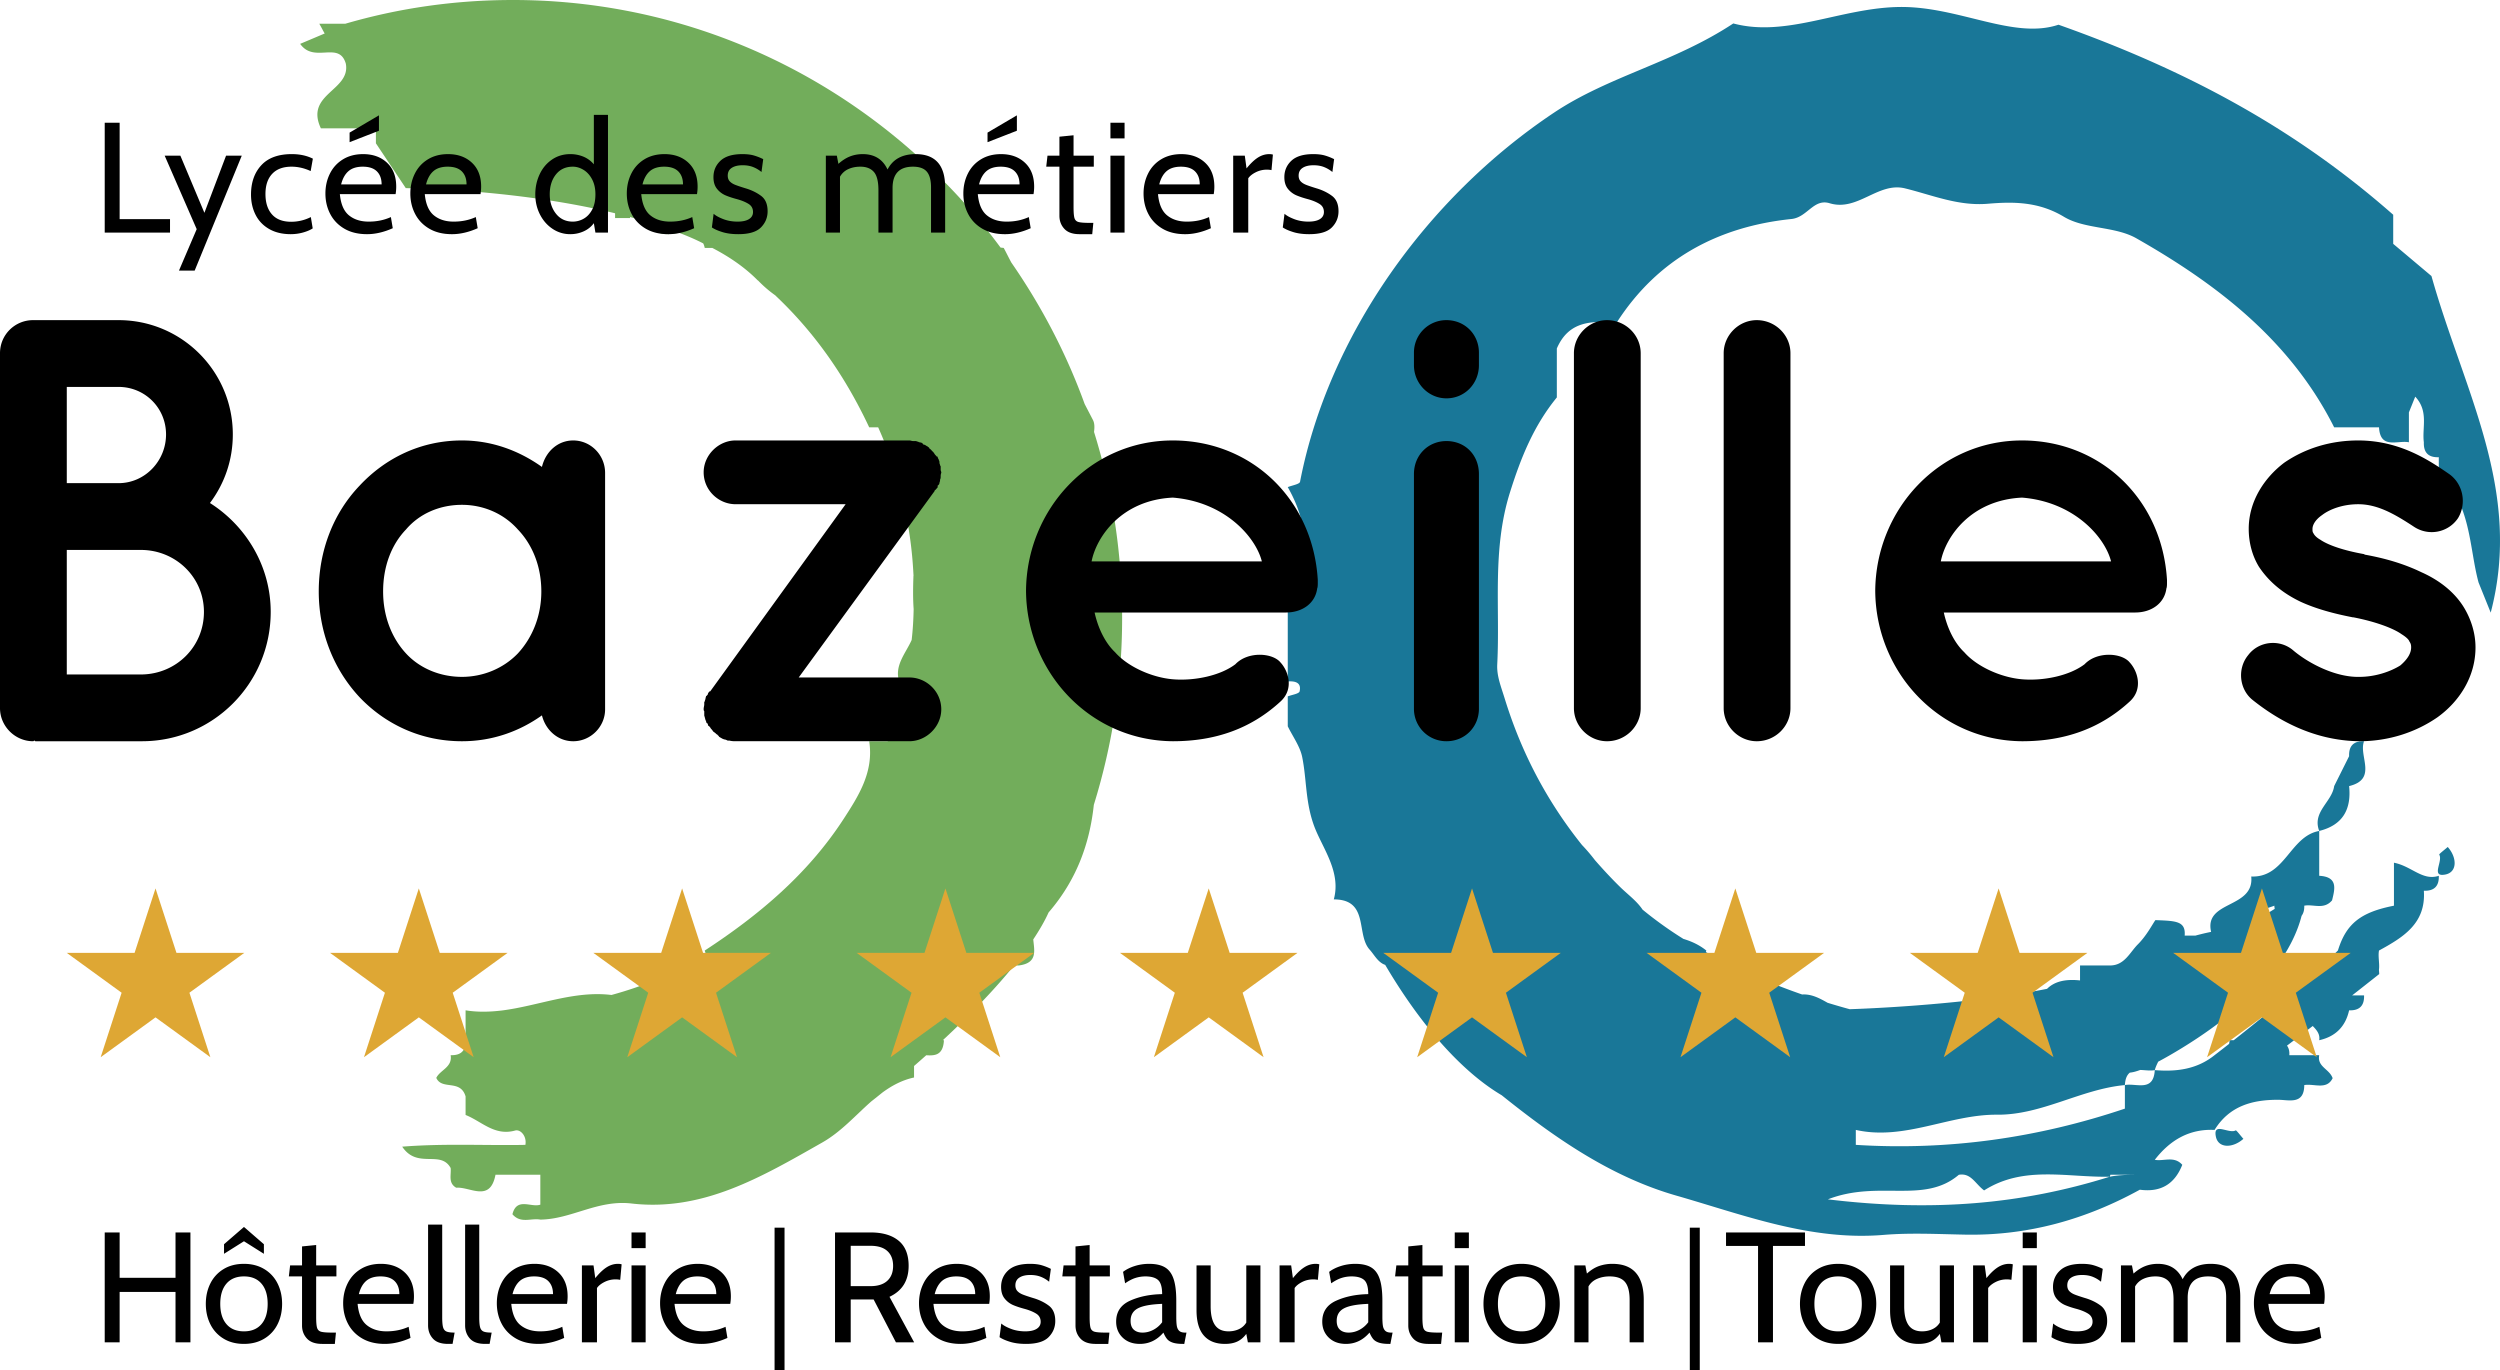
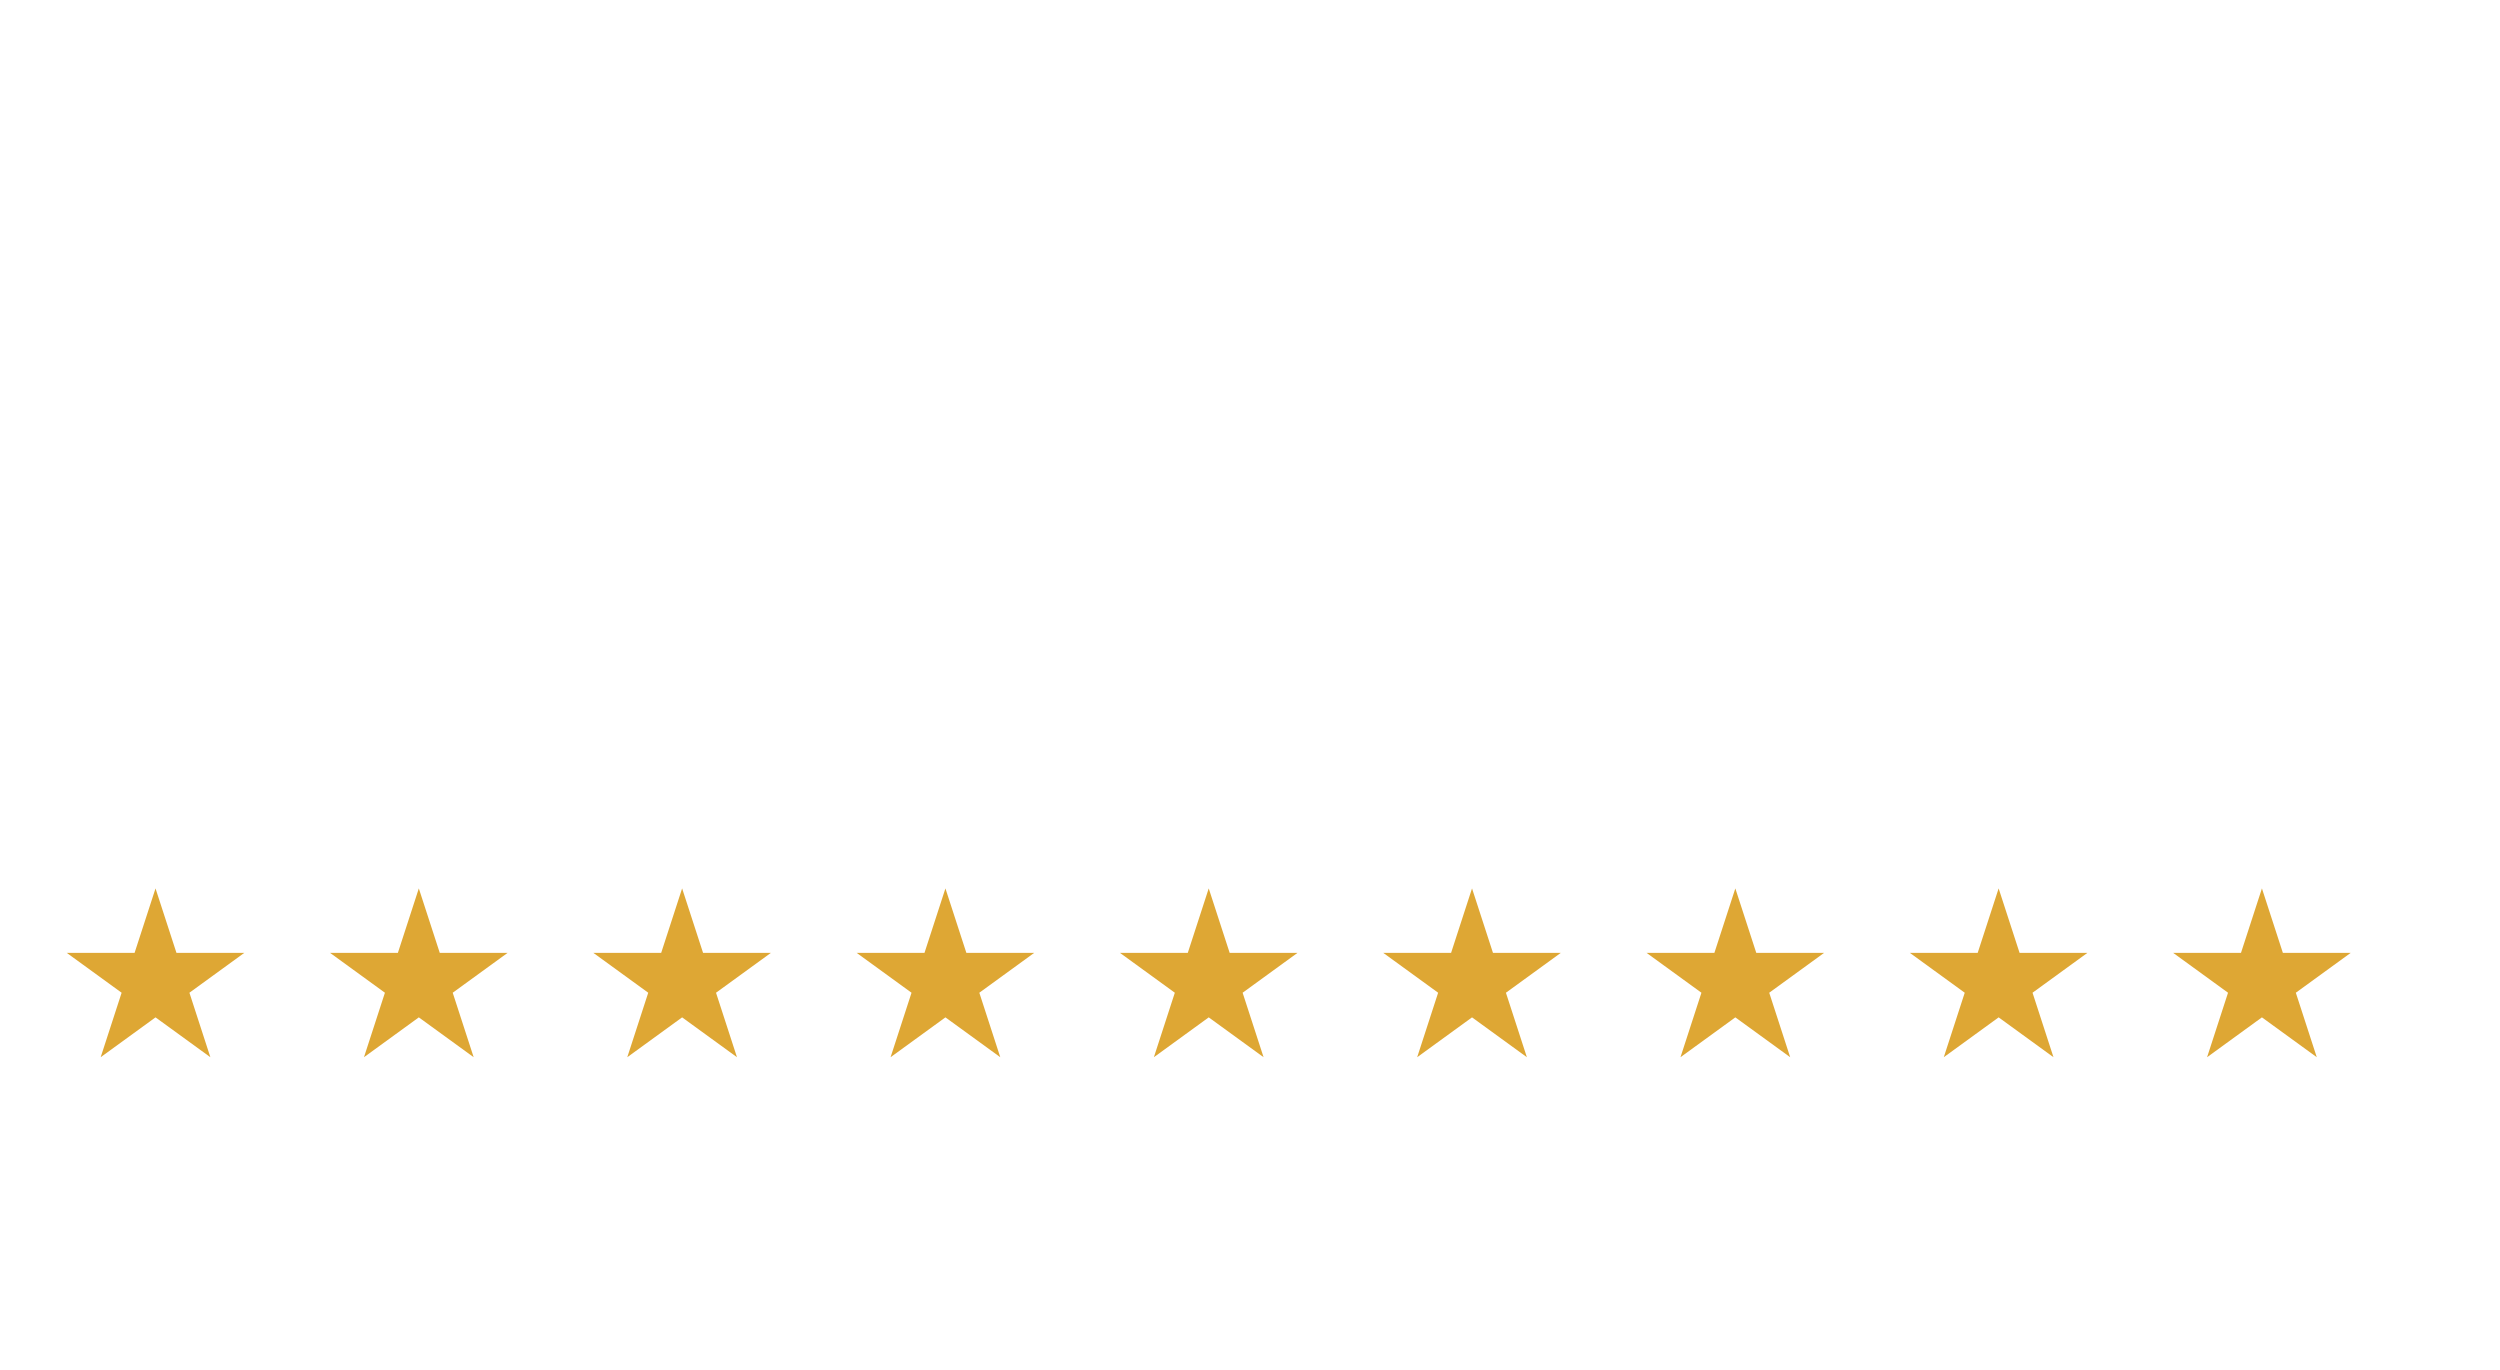
<svg xmlns="http://www.w3.org/2000/svg" width="600" height="328.892" viewBox="0 0 600 328.892">
-   <path d="M262.567 103.66c.143-1.053.143-2.058-.24-2.823l-2.009-3.874c-4.4-12.15-10.38-23.536-17.603-33.964-.622-1.148-1.196-2.344-1.818-3.492-.287-.048-.526-.048-.765-.095-4.205-5.687-8.793-11.086-13.81-16.104-.203-.484-.606-.869-1.17-1.172l-.136-.136c-.813-.766-1.579-1.579-2.392-2.297v-.048c-.055-.045-.106-.099-.16-.145-.355-.745-.869-1.171-1.497-1.37l-.017-.015C195.023 14.446 160.725 0 123.078 0c-13.92 0-27.41 1.961-40.182 5.692H76.63c.287.527.622 1.1.909 1.675.144.239.24.43.383.67-2.01.86-4.066 1.721-5.884 2.487 3.348 4.783 9.328-.813 10.954 4.736 1.244 6.505-9.902 7.223-5.98 15.546h13.203v3.588l7.176 10.763s1.291 0 3.54.095c7.892.24 27.84 1.34 46.687 5.932v1.148h3.588v-.24c2.44.623 4.831 1.34 7.175 2.106v1.722c1.34.526 2.966.19 4.592-.048 2.01.765 3.923 1.578 5.788 2.535.192.335.287.718.383 1.1h1.818c4.161 2.153 7.797 4.688 10.715 7.606.096.096.191.192.287.24a28.692 28.692 0 0 0 4.114 3.54l.287.286c9.519 9.041 16.694 19.565 22.243 31.38h2.153a97.803 97.803 0 0 1 8.466 35.303c0 .096.048.191 0 .335-.095 2.678-.143 5.357.048 7.988-.048 2.488-.19 4.975-.478 7.415-1.483 3.3-4.162 6.075-3.014 9.95h1.483c-1.052 4.927-2.44 9.71-4.21 14.35h-4.448c1.148 7.367-2.535 13.107-6.266 18.847-8.563 13.107-20.235 22.913-33.198 31.38.096.383.239.766.383 1.1-7.08 4.115-14.686 7.367-22.77 9.568-8.993-1.1-17.556 2.63-26.357 3.73-2.823.336-5.74.431-8.659-.047v7.175c.096 2.488-1.1 3.684-3.587 3.588.478 2.918-2.536 3.54-3.444 5.453 1.339 3.014 5.788.24 7.031 4.449v4.449c3.875 1.53 6.937 5.118 11.911 3.73 1.292-.334 2.823 1.388 2.44 3.445-9.567.191-19.134-.383-29.562.43 3.635 5.454 9.184.718 11.624 5.119.19 1.626-.67 3.587 1.34 4.736 3.347-.287 8.131 3.635 9.423-3.11h10.763v7.176c-2.2.765-5.645-1.866-6.697 2.296 2.009 2.343 4.496.86 6.697 1.291 7.462-.096 13.728-4.783 21.813-3.874 17.173 2.009 31.284-6.363 45.778-14.59 4.565-2.566 8.015-6.543 11.847-9.91.42-.327 1.34-1.051 2.687-2.142 2.228-1.622 4.65-2.957 7.566-3.59v-2.763c.942-.816 1.92-1.68 2.93-2.579 2.091.136 4.052.012 4.245-3.604h-.276c5.832-5.402 12.092-11.714 17.175-18.026l.562.04c.143.048.287.048.478.048 4.606-.57 3.745-3.543 3.498-6.254 1.462-2.21 2.743-4.387 3.677-6.47 6.65-7.702 9.854-16.408 10.859-25.831a150.94 150.94 0 0 0 6.792-44.87c0-15.547-2.344-30.52-6.744-44.63z" fill="#72ad5b" />
-   <path d="M583.55 66.25l-9.18-7.725v-6.983c-23.244-20.46-49.185-34.588-80.332-45.61-10.796 3.62-23.88-4.396-38.031-4.256-14.084.138-27.203 7.393-40.013 3.952-14.22 9.399-29.838 12.618-42.98 21.377-30.704 20.464-54.247 53.703-61.003 88.615-.116.598-1.928.867-2.948 1.29 5.451 9.567 5.451 19.134 0 28.701v17.938c1.743-.127 3.332.229 2.844 2.377-.133.589-1.853.817-2.844 1.211v7.175c1.195 2.462 2.95 4.81 3.471 7.408 1.095 5.447.734 10.78 2.864 16.54 1.931 5.221 6.543 10.953 4.715 17.598 3.505-.004 5.017 1.4 5.818 3.303l.004.008c1.158 2.758.815 6.567 2.77 8.732 1.122 1.24 2.01 3.097 3.743 3.67 3.887 6.614 9.37 14.74 16.086 21.645l-.007.025c.015.003.028.01.043.013 3.595 3.69 7.52 7.034 11.754 9.559.02.012.045.021.065.033 12.742 10.225 26.186 19.592 41.933 24.104 16.162 4.631 32.221 10.884 49.693 9.43 6.497-.54 13.078-.19 19.617-.066 14.988.284 28.876-3.597 41.927-10.784 4.98.677 8.358-1.317 10.187-5.976-1.96-2.208-4.437-.787-6.6-1.2 3.635-4.69 8.23-7.457 14.351-7.175 3.535-5.716 8.98-7.248 15.287-7.23 2.58.008 6.218 1.244 6.24-3.533 2.398-.402 5.386 1.246 6.807-1.647-.743-2.227-3.768-2.71-3.22-5.528h-7.175c.076-1.073-.18-1.752-.559-2.29a896.286 896.286 0 0 0 6.178-4.71c.954.97 1.795 1.968 1.556 3.412 3.911-.872 6.303-3.264 7.175-7.175 2.483.091 3.68-1.105 3.588-3.588h-2.855c3.849-3.015 6.494-5.116 6.494-5.116s-.015-.413-.068-1.024c.206-1.44-.262-3.218.017-4.623 5.76-3.153 11.302-6.472 10.763-14.35 2.483.091 3.679-1.105 3.587-3.588-3.883 1.292-6.48-2.292-10.763-3.14v10.315c-7.897 1.556-11.44 4.23-13.442 10.741l-.019.018c-6.688 6.848-18.5 16.406-24.991 21.53h-1.012c.012.333-.058.583-.092.87a406.01 406.01 0 0 1-3.496 2.718c-4.232 3.4-9.16 4.02-14.35 3.588-.306 5.367-4.456 3.047-7.175 3.587v5.655c-20.907 7.04-42.43 10.094-64.578 8.696v-3.588c11.71 2.627 22.442-3.745 33.917-3.652 10.727.086 20.11-6.134 30.66-7.11.092-1.609.554-2.477 1.194-2.989.633-.048 1.46-.257 2.495-.64 1.174.037 2.436.25 3.487.04.21-.763.517-1.395.823-2.03 1.647-.87 3.541-1.95 5.776-3.323 20.76-12.753 26.88-24.772 28.637-31.679.433-.59.68-1.369.64-2.432 2.178-.43 4.697 1.053 6.67-1.276.697-2.787 1.452-5.65-3.082-5.899v-10.763c-7.033 1.263-8.199 11.283-16.314 10.932.78 7.767-11.392 5.699-9.63 13.29-1.141.231-2.4.528-3.755.892h-2.59c.287-3.528-2.188-3.516-7.032-3.714-.734 1.052-2.134 3.75-4.184 5.797-1.966 1.963-3.233 5.127-6.762 5.092h-7.135v3.588c-3.882-.413-6.316.426-7.916 2.019-20.7 4.121-47.259 4.884-47.36 4.887-1.47-.396-3.283-.917-5.298-1.534-1.943-1.104-3.872-2.144-6.122-1.998-6.812-2.365-15.016-5.723-23.11-10.178.036-.129.08-.234.114-.372-1.72-1.381-3.578-2.211-5.499-2.79a91.9 91.9 0 0 1-9.806-7.029c-1.353-2.036-3.527-3.623-5.317-5.367-2.154-2.1-4.166-4.284-6.113-6.505a42.173 42.173 0 0 0-3.101-3.635c-8.344-10.405-14.544-22.093-18.582-35.247-.837-2.728-1.907-5.308-1.762-8.098.716-13.756-1.285-27.462 3.063-41.305 2.663-8.475 5.74-16.026 11.24-22.767V83.636c2.91-6.755 8.566-6.628 14.351-6.19 9.828-15.304 24.321-23.054 41.961-24.887 3.821-.397 5.292-4.96 9.159-3.782 6.732 2.051 11.607-5.159 18.088-3.57 6.563 1.609 12.77 4.296 19.895 3.692 6.16-.522 12.204-.511 18.258 3.134 5.003 3.012 12.243 2.243 17.356 5.15 19.528 11.102 37.056 24.614 47.49 45.376h10.764c.306 5.367 4.455 3.047 7.175 3.588v-7.175l1.519-3.773c3.29 3.505 1.595 7.478 2.069 10.948-.092 2.483 1.104 3.679 3.587 3.588v3.587c7.843 7.79 7.252 18.041 9.54 26.464l2.92 7.248c7.706-29.4-6.43-53.07-14.222-80.783zm-40.62 152.367c-.011-.392 1.902-.834 2.918-1.253-.01.294.057.51.082.767l-3.067 1.883c.015-.474.08-.895.066-1.397zm-72.814 63.333c2.921-.508 3.908 2.134 6.07 3.752 9.516-6.061 19.91-3.075 30.174-3.293.04-.173.092-.307.136-.467h7.063c-2.392 0-4.783 0-7.2.467-21.226 6.66-42.666 8.454-67.672 5.437 12.225-4.75 23.046 1.239 31.429-5.896zm93.67-93.287c6.913-1.682 2.222-7.232 3.588-10.763-2.483-.091-3.679 1.105-3.588 3.588l-3.587 7.175c-.518 3.814-5.343 6.192-3.588 10.763 5.665-1.406 7.752-5.196 7.175-10.763zm21.63 16.451c.971 1.578-2.16 5.506 1.503 4.763 2.893-.586 2.768-4.116.536-6.603-.745.662-2.124 1.701-2.039 1.84zm-48.844 66.17c-1.578.97-5.505-2.162-4.763 1.502.587 2.894 4.116 2.768 6.603.536-.662-.745-1.7-2.124-1.84-2.039z" fill="#197798" />
  <path d="M42.352 228.693l-5.027-15.473-5.028 15.473h-16.27l13.163 9.563-5.028 15.473 13.163-9.563 13.162 9.563-5.027-15.473 13.162-9.563h-16.27zm63.193 0l-5.028-15.473-5.027 15.473H79.22l13.162 9.563-5.027 15.473 13.162-9.563 13.163 9.563-5.028-15.473 13.162-9.563h-16.27zm63.192 0l-5.028-15.473-5.027 15.473h-16.27l13.163 9.563-5.028 15.473 13.162-9.563 13.163 9.563-5.028-15.473 13.163-9.563h-16.27zm63.192 0l-5.027-15.473-5.028 15.473h-16.27l13.163 9.563-5.028 15.473 13.163-9.563 13.162 9.563-5.027-15.473 13.162-9.563h-16.27zm63.192 0l-5.027-15.473-5.027 15.473h-16.27l13.162 9.563-5.027 15.473 13.162-9.563 13.163 9.563-5.028-15.473 13.162-9.563h-16.27zm63.193 0l-5.028-15.473-5.027 15.473h-16.27l13.162 9.563-5.027 15.473 13.162-9.563 13.163 9.563-5.028-15.473 13.162-9.563h-16.269zm63.192 0l-5.027-15.473-5.028 15.473h-16.27l13.163 9.563-5.028 15.473 13.163-9.563 13.162 9.563-5.028-15.473 13.163-9.563h-16.27zm63.192 0l-5.027-15.473-5.028 15.473h-16.27l13.163 9.563-5.028 15.473 13.163-9.563 13.162 9.563-5.027-15.473 13.162-9.563h-16.27zm79.462 0h-16.27l-5.027-15.473-5.028 15.473h-16.269l13.162 9.563-5.027 15.473 13.162-9.563 13.163 9.563-5.028-15.473 13.162-9.563z" fill="#dea734" />
-   <path d="M64.97 146.855c0-10.97-5.918-20.645-14.582-26.132 3.467-4.62 5.487-10.249 5.487-16.457 0-15.161-12.272-27.433-27.43-27.433H7.94C3.611 76.833 0 80.299 0 84.774v85.181c0 4.333 3.611 7.942 7.941 7.942.145 0 .145-.145.435-.145 0 0 0 .145.142.145h25.555c17.037 0 30.897-13.86 30.897-31.042zM16.028 92.858h12.416c6.351 0 11.406 5.055 11.406 11.408 0 6.35-5.055 11.692-11.406 11.692H16.028v-23.1zm0 39.128h18.045c8.231.142 14.872 6.64 14.872 14.87 0 8.373-6.64 14.87-14.872 15.015H16.028v-29.885zm129.195 38.259v-56.74c0-4.332-3.464-7.796-7.652-7.796-3.753 0-6.64 2.742-7.507 6.353-5.486-3.898-11.984-6.353-19.202-6.353-9.817 0-18.335 4.186-24.543 10.829-6.209 6.495-9.82 15.448-9.82 25.41 0 9.817 3.611 18.767 9.82 25.41 6.208 6.496 14.726 10.539 24.543 10.539 7.218 0 13.716-2.31 19.202-6.209.867 3.467 3.754 6.209 7.507 6.209 4.188 0 7.652-3.466 7.652-7.652zm-20.935-13.428c-3.464 3.611-8.373 5.631-13.426 5.631-5.197 0-10.106-2.02-13.428-5.631-3.463-3.754-5.486-8.95-5.486-14.87 0-6.063 2.023-11.262 5.486-14.87 3.322-3.899 8.231-5.92 13.428-5.92 5.053 0 9.962 2.021 13.426 5.92 3.466 3.608 5.632 8.807 5.632 14.87 0 5.92-2.166 11.116-5.632 14.87zm101.618 13.428c0-4.33-3.609-7.652-7.652-7.652H191.69l32.63-44.757v-.145c.287-.144.432-.432.722-.721v-.432a.797.797 0 0 0 .432-.722c.144-.29.144-.58.144-.722.145-.29.145-.434.145-.866 0 0 0-.435.143-.722v-.145c0-.145-.143-.434-.143-.577v-.866c-.145-.145-.145-.435-.29-.722 0-.29 0-.58-.144-.722 0-.29-.287-.434-.287-.866-.29 0-.29-.145-.435-.29a2.016 2.016 0 0 1-.432-.577c-.145-.145-.29-.434-.434-.434-.288-.433-.577-.577-.722-.722 0-.143-.145-.288-.287-.288 0 0 0-.144-.145-.144-.29-.145-.577-.435-.867-.435-.145 0-.29-.287-.434-.432-.143 0-.432-.145-.722-.145-.142-.145-.432-.145-.722-.287h-.721c-.288 0-.577-.145-.867-.145h-41.723c-4.043 0-7.652 3.464-7.652 7.652 0 4.33 3.609 7.652 7.652 7.652h26.42l-32.486 44.902h-.142c-.145.142-.435.432-.435.721 0 0-.287.432-.432.432 0 .145-.145.435-.145.722-.144.29-.144.577-.29.722v.577c0 .29-.142.722-.142 1.011v.145c0 .145 0 .29.143.432v1.011c0 .145.145.435.145.577.144.435.144.722.29.722 0 .435.144.58.431.722 0 .29 0 .434.29.58.145.142.287.286.432.576.145.145.29.29.58.722 0 0 .431.29.576.432.145.145.288.29.432.29 0 .144 0 .144.145.144 0 .145.145.145.29.432.145 0 .432.29.577.29.145.145.29.145.577.29.29 0 .577.142.866.287h.432c.58.145 1.012.145 1.446.145h41.723c4.043 0 7.652-3.466 7.652-7.652zm90.217-29.019c.145-.29.145-1.011.145-1.3v-.723c-1.154-19.489-16.026-33.494-34.796-33.494-19.778 0-35.082 16.458-35.227 36.094.145 19.634 15.449 35.949 35.227 36.094 10.252 0 18.77-3.032 25.845-9.53 3.32-3.032 1.876-7.362 0-9.382-1.878-2.31-7.796-2.745-10.828.432-3.609 2.742-9.817 4.043-15.017 3.608-5.052-.432-10.828-3.031-13.86-6.495-2.597-2.455-4.185-6.209-4.907-9.53h45.91c4.044 0 7.076-2.31 7.508-5.774zm-54.14-6.498c1.154-5.919 7.218-14.727 19.49-15.303 12.56 1.01 19.923 9.53 21.369 15.303h-40.859zm85.16-28.874c-4.33 0-7.796 3.32-7.796 7.94V170.1a7.766 7.766 0 0 0 7.796 7.797c4.476 0 7.797-3.466 7.797-7.797v-56.307c0-4.62-3.321-7.939-7.797-7.939zm0-29.021a7.766 7.766 0 0 0-7.796 7.796v3.032c0 4.333 3.466 7.942 7.796 7.942 4.476 0 7.797-3.61 7.797-7.942V84.63c0-4.33-3.321-7.796-7.797-7.796zm38.54 101.064c4.475 0 8.084-3.609 8.084-7.942v-85.18c0-4.331-3.609-7.942-8.084-7.942-4.33 0-7.942 3.61-7.942 7.941v85.181c0 4.333 3.611 7.942 7.942 7.942zm35.942 0c4.475 0 8.084-3.609 8.084-7.942v-85.18c0-4.331-3.609-7.942-8.084-7.942-4.33 0-7.942 3.61-7.942 7.941v85.181c0 4.333 3.611 7.942 7.942 7.942zm89.502-18.912c-1.878-2.31-7.797-2.745-10.828.432-3.609 2.742-9.817 4.043-15.017 3.608-5.052-.432-10.828-3.031-13.86-6.495-2.597-2.455-4.185-6.209-4.907-9.53h45.91c4.044 0 7.076-2.31 7.508-5.774.145-.29.145-1.011.145-1.3v-.723c-1.154-19.489-16.026-33.494-34.796-33.494-19.778 0-35.082 16.458-35.227 36.094.145 19.634 15.449 35.949 35.227 36.094 10.252 0 18.77-3.032 25.845-9.53 3.32-3.032 1.876-7.362 0-9.382zm-25.845-39.56c12.562 1.01 19.924 9.53 21.37 15.303h-40.859c1.154-5.919 7.217-14.727 19.49-15.303zm106.098 26.421c-2.455-4.043-6.353-6.787-10.252-8.518-4.187-2.023-8.663-3.322-13.428-4.188h-.142l-.145-.145c-4.91-.867-8.663-2.165-10.539-3.464-1.011-.577-1.445-1.156-1.588-1.443-.29-.435-.29-.58-.29-1.156 0-.722.433-2.02 2.31-3.322 1.878-1.443 5.053-2.597 8.664-2.597 4.62 0 8.663 2.31 13.283 5.342 3.609 2.454 8.373 1.443 10.683-2.02 2.166-3.612 1.154-8.377-2.31-10.687-4.62-3.174-11.694-7.939-21.656-7.939-6.643 0-12.707 1.876-17.759 5.342-4.765 3.609-8.518 9.24-8.518 15.88 0 3.322.866 6.498 2.455 9.096 2.597 3.898 6.063 6.498 9.961 8.376 3.754 1.73 8.084 2.887 12.56 3.753h.144c5.2 1.01 9.53 2.597 11.55 4.04 1.157.723 1.734 1.302 1.879 1.734.287.434.432.722.432 1.444 0 1.156-.577 2.6-2.598 4.332-2.31 1.444-5.92 2.742-9.819 2.742-5.63.145-12.127-3.176-15.88-6.353-3.177-2.742-8.23-2.31-10.829 1.156-2.6 3.177-2.165 8.084 1.011 10.684 5.774 4.62 14.437 9.817 25.698 9.962 7.075 0 13.573-2.165 18.77-5.774 5.197-3.756 9.095-9.675 9.095-16.75 0-3.319-1.009-6.64-2.742-9.527zM42.125 306.676H28.713v-10.889h-3.58v26.373h3.58v-12.094h13.412v12.094h3.578v-26.373h-3.578v10.89zm21.304-2.09c-1.392-.84-3.02-1.264-4.877-1.264-1.885 0-3.518.423-4.898 1.264a8.3 8.3 0 0 0-3.165 3.445c-.729 1.458-1.093 3.09-1.093 4.898 0 1.81.364 3.443 1.093 4.898a8.291 8.291 0 0 0 3.165 3.448c1.38.84 3.013 1.261 4.898 1.261 1.857 0 3.485-.42 4.877-1.261a8.26 8.26 0 0 0 3.183-3.448c.729-1.455 1.093-3.088 1.093-4.898 0-1.808-.364-3.44-1.093-4.898a8.267 8.267 0 0 0-3.183-3.445zm-.678 13.204c-.992 1.156-2.391 1.733-4.2 1.733-1.81 0-3.209-.577-4.201-1.733-.993-1.154-1.488-2.775-1.488-4.86 0-2.084.495-3.705 1.488-4.859.992-1.156 2.392-1.733 4.202-1.733 1.808 0 3.207.577 4.2 1.733.992 1.154 1.487 2.775 1.487 4.858 0 2.086-.495 3.707-1.488 4.86zm-8.985-16.878l4.786-3.013 4.783 3.013v-2.298l-4.783-4.144-4.786 4.144v2.298zm22.114-2.11l-3.391.34v4.559h-2.864l-.3 2.637h3.164v11.79c0 1.231.397 2.273 1.186 3.128.792.855 2.005 1.28 3.637 1.28h3.05l.265-2.712h-.867c-1.306 0-2.203-.07-2.693-.208s-.81-.446-.96-.922c-.152-.477-.227-1.357-.227-2.637v-9.72h4.861v-2.636h-4.86v-4.898zm15.521 4.52c-1.859 0-3.473.423-4.842 1.264s-2.41 1.983-3.125 3.427c-.717 1.445-1.074 3.034-1.074 4.767 0 1.808.39 3.452 1.168 4.935.777 1.481 1.915 2.656 3.41 3.522 1.492.867 3.295 1.299 5.405 1.299 1.985 0 4.043-.476 6.18-1.432l-.453-2.674c-1.607.729-3.378 1.093-5.312 1.093-1.934 0-3.517-.502-4.748-1.507-1.231-1.004-1.958-2.7-2.184-5.087H99.2c.1-.577.15-1.18.15-1.808 0-2.436-.734-4.344-2.203-5.727-1.47-1.38-3.384-2.072-5.746-2.072zm-5.274 7.272c.35-1.407.941-2.467 1.77-3.184.83-.715 1.972-1.072 3.43-1.072 1.506 0 2.637.376 3.389 1.13.754.752 1.13 1.794 1.13 3.126h-9.719zm20.211 7.95c-.138-.502-.208-1.305-.208-2.412v-22.227h-3.389v24.186c0 1.257.383 2.31 1.15 3.165.765.855 1.978 1.28 3.634 1.28h1.093l.49-2.712c-.904 0-1.558-.088-1.96-.264-.401-.175-.672-.514-.81-1.016zm8.89 0c-.138-.502-.208-1.305-.208-2.412v-22.227h-3.39v24.186c0 1.257.384 2.31 1.15 3.165.766.855 1.978 1.28 3.634 1.28h1.094l.49-2.712c-.904 0-1.558-.088-1.96-.264s-.672-.514-.81-1.016zm13.054-15.222c-1.859 0-3.473.423-4.842 1.264s-2.41 1.983-3.125 3.427c-.717 1.445-1.074 3.034-1.074 4.767 0 1.808.39 3.452 1.167 4.935.778 1.481 1.916 2.656 3.41 3.522 1.493.867 3.296 1.299 5.405 1.299 1.986 0 4.044-.476 6.18-1.432l-.452-2.674c-1.607.729-3.378 1.093-5.312 1.093-1.934 0-3.517-.502-4.748-1.507-1.231-1.004-1.958-2.7-2.184-5.087h13.374c.1-.577.15-1.18.15-1.808 0-2.436-.734-4.344-2.203-5.727-1.47-1.38-3.384-2.072-5.746-2.072zm-5.274 7.272c.35-1.407.941-2.467 1.77-3.184.83-.715 1.972-1.072 3.43-1.072 1.506 0 2.636.376 3.389 1.13.754.752 1.13 1.794 1.13 3.126h-9.719zm22.584-6.442c-.866.553-1.777 1.42-2.73 2.6l-.416-3.051h-2.787v18.459h3.616v-13.036c.379-.55.981-1.034 1.81-1.45a5.824 5.824 0 0 1 2.637-.621c.425 0 .804.037 1.129.114l.34-3.73a3.218 3.218 0 0 0-.866-.115c-.955 0-1.866.278-2.733.83zm5.973-4.597h3.391v-3.768h-3.391v3.768zm0 22.605h3.391V303.7h-3.391v18.46zm15.896-18.838c-1.859 0-3.473.423-4.841 1.264s-2.41 1.983-3.126 3.427c-.717 1.445-1.074 3.034-1.074 4.767 0 1.808.39 3.452 1.168 4.935.778 1.481 1.915 2.656 3.41 3.522 1.492.867 3.296 1.299 5.405 1.299 1.985 0 4.043-.476 6.18-1.432l-.453-2.674c-1.607.729-3.377 1.093-5.311 1.093s-3.518-.502-4.749-1.507c-1.23-1.004-1.957-2.7-2.184-5.087h13.374c.1-.577.15-1.18.15-1.808 0-2.436-.733-4.344-2.203-5.727-1.469-1.38-3.384-2.072-5.746-2.072zm-5.274 7.272c.35-1.407.942-2.467 1.77-3.184.83-.715 1.972-1.072 3.43-1.072 1.506 0 2.637.376 3.389 1.13.754.752 1.13 1.794 1.13 3.126h-9.719zm55.887-6.781c0-2.712-.803-4.728-2.41-6.047-1.607-1.318-3.84-1.979-6.704-1.979h-8.553v26.373h3.765v-10.284h5.503l5.349 10.284h4.372l-5.919-10.926c3.065-1.43 4.597-3.903 4.597-7.421zm-9.151 4.86h-4.751v-9.683h4.75c1.78 0 3.13.422 4.046 1.263.92.841 1.378 2.028 1.378 3.56s-.467 2.726-1.396 3.578c-.93.855-2.27 1.283-4.027 1.283zm20.68-5.35c-1.859 0-3.47.422-4.84 1.263s-2.41 1.983-3.125 3.427c-.719 1.445-1.074 3.034-1.074 4.767 0 1.808.388 3.452 1.168 4.935.775 1.481 1.915 2.656 3.41 3.522 1.49.867 3.293 1.299 5.405 1.299 1.985 0 4.04-.476 6.18-1.432l-.453-2.674c-1.607.729-3.377 1.093-5.311 1.093s-3.518-.502-4.751-1.507c-1.229-1.004-1.958-2.7-2.182-5.087h13.375c.098-.577.149-1.18.149-1.808 0-2.436-.733-4.344-2.205-5.727-1.467-1.38-3.382-2.072-5.746-2.072zm-5.274 7.27c.35-1.406.944-2.466 1.77-3.183.832-.715 1.972-1.072 3.43-1.072 1.508 0 2.639.376 3.39 1.13.753.752 1.131 1.794 1.131 3.126h-9.72zm23.661.944c-1.159-.353-2.009-.642-2.565-.866-.55-.227-.976-.51-1.28-.848-.299-.341-.453-.785-.453-1.339 0-.829.323-1.45.963-1.864.64-.415 1.513-.623 2.616-.623.957 0 1.798.145 2.527.434.729.29 1.392.685 1.995 1.187l.415-3.09a13.119 13.119 0 0 0-2.26-.886c-.753-.212-1.673-.32-2.752-.32-2.36 0-4.106.528-5.237 1.584-1.13 1.053-1.696 2.373-1.696 3.954 0 1.157.285 2.086.85 2.79a5.226 5.226 0 0 0 2.033 1.562c.794.339 1.765.66 2.92.962 1.055.301 1.933.67 2.639 1.11.7.441 1.055 1.088 1.055 1.94 0 .73-.322 1.295-.962 1.696s-1.55.603-2.733.603c-1.252 0-2.4-.2-3.443-.603-1.046-.401-1.817-.829-2.317-1.282l-.415 3.28c.574.401 1.41.77 2.504 1.111 1.093.339 2.368.507 3.825.507 2.56 0 4.373-.54 5.443-1.619 1.065-1.079 1.602-2.373 1.602-3.882 0-1.681-.523-2.912-1.565-3.69s-2.28-1.383-3.709-1.808zm13.524-12.734l-3.392.339v4.559h-2.863l-.304 2.637h3.167v11.79c0 1.231.397 2.273 1.187 3.128s2.004 1.28 3.634 1.28h3.05l.267-2.712h-.869c-1.303 0-2.2-.07-2.69-.208-.491-.137-.814-.446-.963-.922-.15-.477-.224-1.357-.224-2.637v-9.72h4.858v-2.636h-4.858v-4.898zm21.507 20.608c-.299-.278-.495-.673-.584-1.189-.089-.514-.13-1.273-.13-2.277v-3.768c0-2.235-.22-3.994-.66-5.274-.438-1.282-1.13-2.198-2.073-2.751-.94-.552-2.2-.83-3.784-.83-1.206 0-2.364.178-3.467.528-1.107.353-2.036.818-2.788 1.395l.49 2.749c.906-.626 1.747-1.06 2.523-1.299a7.969 7.969 0 0 1 2.335-.357c1.406 0 2.434.294 3.074.885.64.589.958 1.714.958 3.37-2.938.052-5.512.58-7.722 1.584-2.21 1.004-3.317 2.675-3.317 5.01 0 1.558.523 2.838 1.565 3.843 1.042 1.004 2.415 1.506 4.125 1.506 2.21 0 4.092-.904 5.652-2.712.276.654.57 1.168.883 1.544.313.379.776.666 1.378.867.603.2 1.43.301 2.486.301h.261l.528-2.712h-.336c-.63 0-1.093-.138-1.397-.413zm-4.106-2.074a6.177 6.177 0 0 1-2.088 1.81c-.846.45-1.715.677-2.62.677-.88 0-1.575-.231-2.09-.696-.518-.465-.775-1.175-.775-2.13 0-1.38.584-2.378 1.752-2.994 1.168-.615 3.111-.974 5.82-1.075v4.408zm20.194.077a4.021 4.021 0 0 1-1.77 1.581c-.752.353-1.584.528-2.485.528-1.486 0-2.57-.502-3.26-1.507-.692-1.004-1.038-2.51-1.038-4.522v-9.793h-3.391v10.735c0 2.714.584 4.741 1.751 6.084 1.168 1.346 2.86 2.016 5.069 2.016 1.182 0 2.177-.194 2.994-.584.818-.388 1.528-.997 2.13-1.826l.379 2.034h3.013V303.7h-3.392v13.714zm13.921-13.262c-.869.553-1.78 1.42-2.732 2.6l-.416-3.051h-2.784v18.459h3.615v-13.036c.379-.55.981-1.034 1.808-1.45a5.833 5.833 0 0 1 2.64-.621c.425 0 .803.037 1.125.114l.341-3.73a3.201 3.201 0 0 0-.864-.115c-.958 0-1.868.278-2.733.83zm19.457 15.259c-.3-.278-.495-.673-.584-1.189-.089-.514-.13-1.273-.13-2.277v-3.768c0-2.235-.22-3.994-.66-5.274-.439-1.282-1.13-2.198-2.074-2.751-.939-.552-2.2-.83-3.784-.83-1.205 0-2.363.178-3.466.528-1.107.353-2.036.818-2.789 1.395l.49 2.749c.907-.626 1.748-1.06 2.523-1.299a7.969 7.969 0 0 1 2.336-.357c1.406 0 2.434.294 3.074.885.64.589.958 1.714.958 3.37-2.939.052-5.513.58-7.722 1.584-2.21 1.004-3.317 2.675-3.317 5.01 0 1.558.523 2.838 1.565 3.843 1.042 1.004 2.415 1.506 4.125 1.506 2.21 0 4.092-.904 5.652-2.712.276.654.57 1.168.883 1.544.313.379.776.666 1.378.867.603.2 1.43.301 2.485.301h.262l.528-2.712h-.336c-.631 0-1.094-.138-1.397-.413zm-4.106-2.074a6.177 6.177 0 0 1-2.088 1.81c-.846.45-1.715.677-2.621.677-.878 0-1.574-.231-2.088-.696-.519-.465-.776-1.175-.776-2.13 0-1.38.584-2.378 1.752-2.994 1.168-.615 3.111-.974 5.82-1.075v4.408zm13-18.534l-3.391.339v4.559h-2.864l-.303 2.637h3.167v11.79c0 1.231.397 2.273 1.186 3.128.79.855 2.004 1.28 3.635 1.28h3.05l.266-2.712h-.868c-1.304 0-2.2-.07-2.691-.208s-.813-.446-.963-.922c-.149-.477-.224-1.357-.224-2.637v-9.72h4.859v-2.636h-4.859v-4.898zm7.76 23.357h3.391V303.7h-3.392v18.46zm0-22.605h3.391v-3.768h-3.392v3.768zm20.928 5.031c-1.393-.84-3.023-1.264-4.877-1.264-1.888 0-3.518.423-4.9 1.264a8.294 8.294 0 0 0-3.163 3.445c-.73 1.458-1.093 3.09-1.093 4.898 0 1.81.364 3.443 1.093 4.898a8.286 8.286 0 0 0 3.162 3.448c1.383.84 3.013 1.261 4.9 1.261 1.855 0 3.485-.42 4.878-1.261a8.27 8.27 0 0 0 3.18-3.448c.73-1.455 1.094-3.088 1.094-4.898 0-1.808-.365-3.44-1.093-4.898a8.277 8.277 0 0 0-3.181-3.445zm-.678 13.204c-.995 1.156-2.392 1.733-4.2 1.733-1.812 0-3.209-.577-4.204-1.733-.99-1.154-1.485-2.775-1.485-4.86 0-2.084.495-3.705 1.485-4.859.995-1.156 2.392-1.733 4.205-1.733 1.807 0 3.204.577 4.2 1.733.99 1.154 1.485 2.775 1.485 4.858 0 2.086-.496 3.707-1.486 4.86zm17.574-14.468a9.69 9.69 0 0 0-3.148.51c-.99.338-1.976.948-2.958 1.826l-.373-1.957h-2.64v18.459h3.392v-13.412c.453-.803 1.13-1.406 2.037-1.808.901-.401 1.906-.602 3.013-.602 1.733 0 2.966.446 3.709 1.336.743.892 1.112 2.33 1.112 4.314v10.172h3.391v-10.172c0-5.776-2.513-8.666-7.535-8.666zm46.233-7.535h-18.95v3.242h7.685v23.131h3.58v-23.13h7.685v-3.243zm12.828 8.8c-1.392-.842-3.02-1.265-4.877-1.265-1.885 0-3.518.423-4.898 1.264a8.299 8.299 0 0 0-3.165 3.445c-.729 1.458-1.093 3.09-1.093 4.898 0 1.81.364 3.443 1.093 4.898a8.291 8.291 0 0 0 3.165 3.448c1.38.84 3.013 1.261 4.898 1.261 1.857 0 3.485-.42 4.877-1.261a8.26 8.26 0 0 0 3.184-3.448c.728-1.455 1.093-3.088 1.093-4.898 0-1.808-.365-3.44-1.093-4.898a8.267 8.267 0 0 0-3.184-3.445zm-.677 13.203c-.993 1.156-2.392 1.733-4.2 1.733-1.81 0-3.21-.577-4.202-1.733-.993-1.154-1.488-2.775-1.488-4.86 0-2.084.495-3.705 1.488-4.859.993-1.156 2.392-1.733 4.202-1.733 1.808 0 3.207.577 4.2 1.733.992 1.154 1.487 2.775 1.487 4.858 0 2.086-.495 3.707-1.487 4.86zm20.21-.376a3.996 3.996 0 0 1-1.77 1.581c-.752.353-1.581.528-2.485.528-1.483 0-2.57-.502-3.26-1.507-.69-1.004-1.035-2.51-1.035-4.522v-9.793h-3.392v10.735c0 2.714.584 4.741 1.752 6.084 1.168 1.346 2.856 2.016 5.068 2.016 1.18 0 2.177-.194 2.995-.584.815-.388 1.525-.997 2.128-1.826l.378 2.034h3.013V303.7h-3.391v13.714zm13.92-13.262c-.867.553-1.778 1.42-2.731 2.6l-.416-3.051h-2.787v18.459h3.616v-13.036c.378-.55.981-1.034 1.81-1.45a5.823 5.823 0 0 1 2.637-.621c.425 0 .804.037 1.128.114l.341-3.73a3.219 3.219 0 0 0-.866-.115c-.955 0-1.866.278-2.733.83zm5.972 18.008h3.391V303.7h-3.391v18.46zm0-22.605h3.391v-3.768h-3.391v3.768zm14.992 11.982c-1.156-.353-2.008-.642-2.562-.866-.551-.227-.978-.51-1.28-.848-.301-.341-.453-.785-.453-1.339 0-.829.32-1.45.962-1.864.64-.415 1.512-.623 2.616-.623.956 0 1.797.145 2.525.434.73.29 1.395.685 1.997 1.187l.414-3.09a13.098 13.098 0 0 0-2.259-.886c-.754-.212-1.672-.32-2.751-.32-2.362 0-4.106.528-5.237 1.584-1.13 1.053-1.696 2.373-1.696 3.954 0 1.157.283 2.086.848 2.79a5.233 5.233 0 0 0 2.035 1.562c.791.339 1.765.66 2.92.962 1.055.301 1.933.67 2.636 1.11.703.441 1.056 1.088 1.056 1.94 0 .73-.32 1.295-.96 1.696-.64.402-1.55.603-2.733.603-1.254 0-2.403-.2-3.445-.603-1.044-.401-1.815-.829-2.317-1.282l-.416 3.28c.577.401 1.413.77 2.506 1.111 1.091.339 2.367.507 3.824.507 2.562 0 4.375-.54 5.445-1.619 1.065-1.079 1.6-2.373 1.6-3.882 0-1.681-.521-2.912-1.563-3.69-1.044-.778-2.28-1.383-3.712-1.808zm30.14-8.215c-3.216 0-5.463 1.231-6.743 3.693-1.156-2.462-3.141-3.693-5.953-3.693-1.08 0-2.09.183-3.032.547-.941.364-1.878.96-2.808 1.79l-.376-1.958h-2.637v18.459h3.392v-13.412a4.275 4.275 0 0 1 1.957-1.808c.855-.401 1.834-.602 2.938-.602 1.406 0 2.48.413 3.221 1.242.74.83 1.112 2.299 1.112 4.408v10.172h3.392v-10.7c0-3.415 1.632-5.122 4.898-5.122 1.53 0 2.637.395 3.314 1.186.677.79 1.018 2.053 1.018 3.787v10.849h3.39v-10.887c0-5.3-2.362-7.95-7.082-7.95zm19.401 0c-1.86 0-3.473.423-4.842 1.264s-2.41 1.983-3.125 3.427c-.717 1.445-1.075 3.034-1.075 4.767 0 1.808.39 3.452 1.168 4.935.778 1.481 1.916 2.656 3.41 3.522 1.493.867 3.296 1.299 5.405 1.299 1.986 0 4.043-.476 6.18-1.432l-.453-2.674c-1.606.729-3.377 1.093-5.31 1.093s-3.519-.502-4.75-1.507c-1.23-1.004-1.957-2.7-2.183-5.087h13.374c.1-.577.15-1.18.15-1.808 0-2.436-.734-4.344-2.203-5.727-1.47-1.38-3.385-2.072-5.746-2.072zm-5.274 7.272c.35-1.407.941-2.467 1.77-3.184.83-.715 1.972-1.072 3.43-1.072 1.506 0 2.636.376 3.388 1.13.755.752 1.13 1.794 1.13 3.126h-9.718zM40.805 52.586H28.713V29.453h-3.58v26.372h15.672v-3.24zm2.149 12.356h3.767l11.3-27.576h-3.767L49.057 51.08l-5.765-13.713h-3.767l7.684 17.63-4.255 9.946zm21.643-9.983c1.443.829 3.171 1.242 5.18 1.242 1.03 0 2.028-.137 2.995-.413.967-.276 1.726-.603 2.28-.979l-.452-2.714a10.404 10.404 0 0 1-4.71 1.13c-2.035 0-3.572-.588-4.614-1.77-1.044-1.18-1.565-2.812-1.565-4.898 0-2.083.54-3.697 1.621-4.84 1.08-1.144 2.623-1.714 4.634-1.714 1.53 0 3.062.35 4.595 1.054l.528-2.976c-1.458-.729-3.14-1.093-5.048-1.093-3.24 0-5.683.892-7.327 2.674-1.647 1.785-2.469 4.132-2.469 7.047 0 1.782.364 3.396 1.093 4.84.729 1.445 1.815 2.58 3.259 3.41zm18.083-.056c1.492.866 3.295 1.298 5.405 1.298 1.985 0 4.043-.476 6.18-1.431l-.453-2.675c-1.607.729-3.378 1.093-5.312 1.093-1.934 0-3.517-.502-4.748-1.506-1.231-1.005-1.958-2.7-2.184-5.087h13.374c.1-.577.15-1.18.15-1.808 0-2.436-.734-4.345-2.203-5.727-1.47-1.38-3.384-2.072-5.746-2.072-1.859 0-3.473.423-4.842 1.263s-2.41 1.983-3.125 3.427c-.717 1.446-1.074 3.034-1.074 4.767 0 1.808.39 3.452 1.168 4.935.777 1.481 1.915 2.656 3.41 3.523zm.96-13.828c.829-.714 1.971-1.072 3.428-1.072 1.507 0 2.638.376 3.39 1.13.754.753 1.13 1.794 1.13 3.126H81.87c.35-1.406.941-2.467 1.77-3.184zm7.308-13.393l-7.044 4.146v2.296l7.044-2.749v-3.693zm12.113 27.22c1.493.867 3.296 1.3 5.405 1.3 1.985 0 4.043-.477 6.18-1.432l-.453-2.675c-1.607.729-3.377 1.093-5.311 1.093-1.934 0-3.518-.502-4.749-1.506-1.23-1.005-1.957-2.7-2.184-5.087h13.375c.1-.577.15-1.18.15-1.808 0-2.436-.734-4.345-2.203-5.727-1.47-1.38-3.385-2.072-5.746-2.072-1.86 0-3.474.423-4.842 1.263s-2.41 1.983-3.125 3.427c-.718 1.446-1.075 3.034-1.075 4.767 0 1.808.39 3.452 1.168 4.935.778 1.481 1.915 2.656 3.41 3.523zm.96-13.827c.83-.714 1.971-1.072 3.429-1.072 1.506 0 2.637.376 3.39 1.13.753.753 1.13 1.794 1.13 3.126h-9.72c.351-1.406.942-2.467 1.771-3.184zm28.594 13.846a7.506 7.506 0 0 0 4.258 1.28c1.13 0 2.198-.224 3.202-.677a6.076 6.076 0 0 0 2.448-1.96l.378 2.261h3.014V27.57h-3.392v11.868A6.538 6.538 0 0 0 140 37.59a8.213 8.213 0 0 0-3.127-.602c-1.658 0-3.128.441-4.408 1.32-1.282.878-2.268 2.06-2.957 3.54-.69 1.484-1.037 3.077-1.037 4.784 0 1.759.372 3.366 1.112 4.823.74 1.458 1.752 2.612 3.032 3.466zm.81-13.054c.993-1.243 2.343-1.864 4.05-1.864.879 0 1.74.257 2.582.771.84.516 1.525 1.275 2.053 2.28.527 1.004.791 2.198.791 3.578 0 1.483-.264 2.714-.791 3.693-.528.978-1.206 1.702-2.035 2.167a5.242 5.242 0 0 1-2.6.696c-1.681 0-3.027-.628-4.03-1.885-1.005-1.254-1.507-2.812-1.507-4.671 0-1.932.495-3.522 1.487-4.765zm33.172 12.903l-.453-2.675c-1.607.729-3.377 1.093-5.311 1.093s-3.518-.502-4.749-1.506c-1.23-1.005-1.957-2.7-2.184-5.087h13.375c.1-.577.15-1.18.15-1.808 0-2.436-.734-4.345-2.203-5.727-1.47-1.38-3.385-2.072-5.746-2.072-1.86 0-3.474.423-4.842 1.263s-2.41 1.983-3.125 3.427c-.718 1.446-1.075 3.034-1.075 4.767 0 1.808.39 3.452 1.168 4.935.778 1.481 1.915 2.656 3.41 3.523 1.493.866 3.296 1.298 5.405 1.298 1.985 0 4.043-.476 6.18-1.431zm-10.625-13.695c.83-.714 1.971-1.072 3.429-1.072 1.506 0 2.637.376 3.39 1.13.753.753 1.13 1.794 1.13 3.126h-9.72c.351-1.406.942-2.467 1.771-3.184zm21.059 12.113c-1.254 0-2.404-.2-3.445-.602-1.044-.402-1.815-.83-2.317-1.283l-.416 3.28c.577.401 1.413.77 2.506 1.112 1.091.338 2.366.506 3.824.506 2.562 0 4.375-.54 5.444-1.618 1.065-1.08 1.6-2.373 1.6-3.882 0-1.682-.52-2.913-1.562-3.69-1.044-.778-2.28-1.383-3.712-1.809-1.156-.352-2.008-.642-2.562-.866-.551-.227-.979-.51-1.28-.848-.301-.341-.453-.785-.453-1.338 0-.83.32-1.45.962-1.864.64-.416 1.511-.624 2.616-.624.955 0 1.796.145 2.525.435.729.29 1.394.684 1.997 1.186l.414-3.09a13.097 13.097 0 0 0-2.26-.885c-.754-.213-1.671-.32-2.75-.32-2.362 0-4.107.528-5.237 1.583-1.13 1.054-1.696 2.373-1.696 3.955 0 1.156.283 2.086.848 2.789a5.234 5.234 0 0 0 2.034 1.562c.792.339 1.766.661 2.92.962 1.056.302 1.934.67 2.637 1.11.703.441 1.056 1.088 1.056 1.94 0 .73-.32 1.295-.96 1.697-.64.401-1.551.602-2.733.602zm24.565-10.774a4.275 4.275 0 0 1 1.957-1.808c.855-.402 1.834-.603 2.938-.603 1.406 0 2.48.414 3.221 1.243.74.829 1.112 2.298 1.112 4.407v10.172h3.392v-10.7c0-3.414 1.632-5.122 4.898-5.122 1.53 0 2.637.395 3.314 1.187.677.79 1.018 2.053 1.018 3.786v10.85h3.39V44.938c0-5.3-2.362-7.951-7.083-7.951-3.216 0-5.463 1.23-6.743 3.693-1.156-2.462-3.141-3.693-5.953-3.693-1.08 0-2.09.182-3.032.546-.942.365-1.878.96-2.808 1.79l-.376-1.958h-2.637v18.46h3.392V42.413zm42.456-14.732l-7.045 4.146v2.296l7.045-2.749v-3.693zm-8.268 27.22c1.492.867 3.295 1.3 5.404 1.3 1.986 0 4.043-.477 6.18-1.432l-.452-2.675c-1.607.729-3.378 1.093-5.312 1.093s-3.517-.502-4.748-1.506c-1.231-1.005-1.958-2.7-2.184-5.087h13.374c.1-.577.15-1.18.15-1.808 0-2.436-.734-4.345-2.203-5.727-1.47-1.38-3.385-2.072-5.746-2.072-1.86 0-3.473.423-4.842 1.263s-2.41 1.983-3.125 3.427c-.717 1.446-1.074 3.034-1.074 4.767 0 1.808.39 3.452 1.167 4.935.778 1.481 1.916 2.656 3.41 3.523zm.96-13.827c.829-.714 1.97-1.072 3.428-1.072 1.507 0 2.637.376 3.39 1.13.754.753 1.13 1.794 1.13 3.126h-9.719c.35-1.406.941-2.467 1.77-3.184zm17.517 10.719c0 1.23.397 2.273 1.187 3.127.792.855 2.004 1.28 3.637 1.28h3.05l.264-2.711h-.867c-1.305 0-2.202-.07-2.693-.208-.49-.138-.81-.446-.96-.923-.151-.476-.226-1.357-.226-2.637v-9.719h4.86v-2.637h-4.86v-4.898l-3.392.339v4.56h-2.863l-.302 2.636h3.165v11.79zm15.636-22.341h-3.392v3.767h3.392v-3.767zm0 7.913h-3.392v18.46h3.392v-18.46zm9.135 17.537c1.492.866 3.295 1.298 5.404 1.298 1.986 0 4.044-.476 6.18-1.431l-.452-2.675c-1.607.729-3.378 1.093-5.312 1.093-1.934 0-3.517-.502-4.748-1.506s-1.958-2.7-2.184-5.087h13.374c.1-.577.15-1.18.15-1.808 0-2.436-.734-4.345-2.203-5.727-1.47-1.38-3.384-2.072-5.746-2.072-1.859 0-3.473.423-4.842 1.263a8.229 8.229 0 0 0-3.125 3.427c-.717 1.446-1.074 3.034-1.074 4.767 0 1.808.39 3.452 1.167 4.935.778 1.481 1.916 2.656 3.41 3.523zm.96-13.828c.829-.714 1.971-1.072 3.428-1.072 1.507 0 2.637.376 3.39 1.13.754.753 1.13 1.794 1.13 3.126h-9.719c.35-1.406.941-2.467 1.77-3.184zm19.59 1.715c.378-.552.98-1.035 1.81-1.45a5.823 5.823 0 0 1 2.636-.622c.426 0 .804.037 1.129.114l.34-3.73a3.22 3.22 0 0 0-.866-.114c-.955 0-1.866.278-2.733.829-.866.554-1.777 1.42-2.73 2.6l-.416-3.05h-2.786v18.458h3.615V42.79zm14.464 10.398c-1.254 0-2.403-.2-3.445-.602-1.044-.402-1.815-.83-2.317-1.283l-.416 3.28c.577.401 1.413.77 2.507 1.112 1.09.338 2.366.506 3.823.506 2.562 0 4.375-.54 5.445-1.618 1.065-1.08 1.6-2.373 1.6-3.882 0-1.682-.521-2.913-1.563-3.69-1.044-.778-2.28-1.383-3.711-1.809-1.157-.352-2.01-.642-2.563-.866-.55-.227-.978-.51-1.28-.848-.3-.341-.453-.785-.453-1.338 0-.83.32-1.45.963-1.864.64-.416 1.51-.624 2.616-.624.955 0 1.796.145 2.524.435.73.29 1.395.684 1.998 1.186l.413-3.09a13.097 13.097 0 0 0-2.259-.885c-.754-.213-1.672-.32-2.751-.32-2.362 0-4.106.528-5.237 1.583-1.13 1.054-1.696 2.373-1.696 3.955 0 1.156.283 2.086.848 2.789a5.233 5.233 0 0 0 2.035 1.562c.792.339 1.766.661 2.92.962 1.055.302 1.933.67 2.636 1.11.703.441 1.056 1.088 1.056 1.94 0 .73-.32 1.295-.96 1.697-.64.401-1.55.602-2.733.602zM185.897 328.892h2.392v-34.256h-2.392v34.256zm219.656 0h2.391v-34.256h-2.391v34.256z" />
</svg>